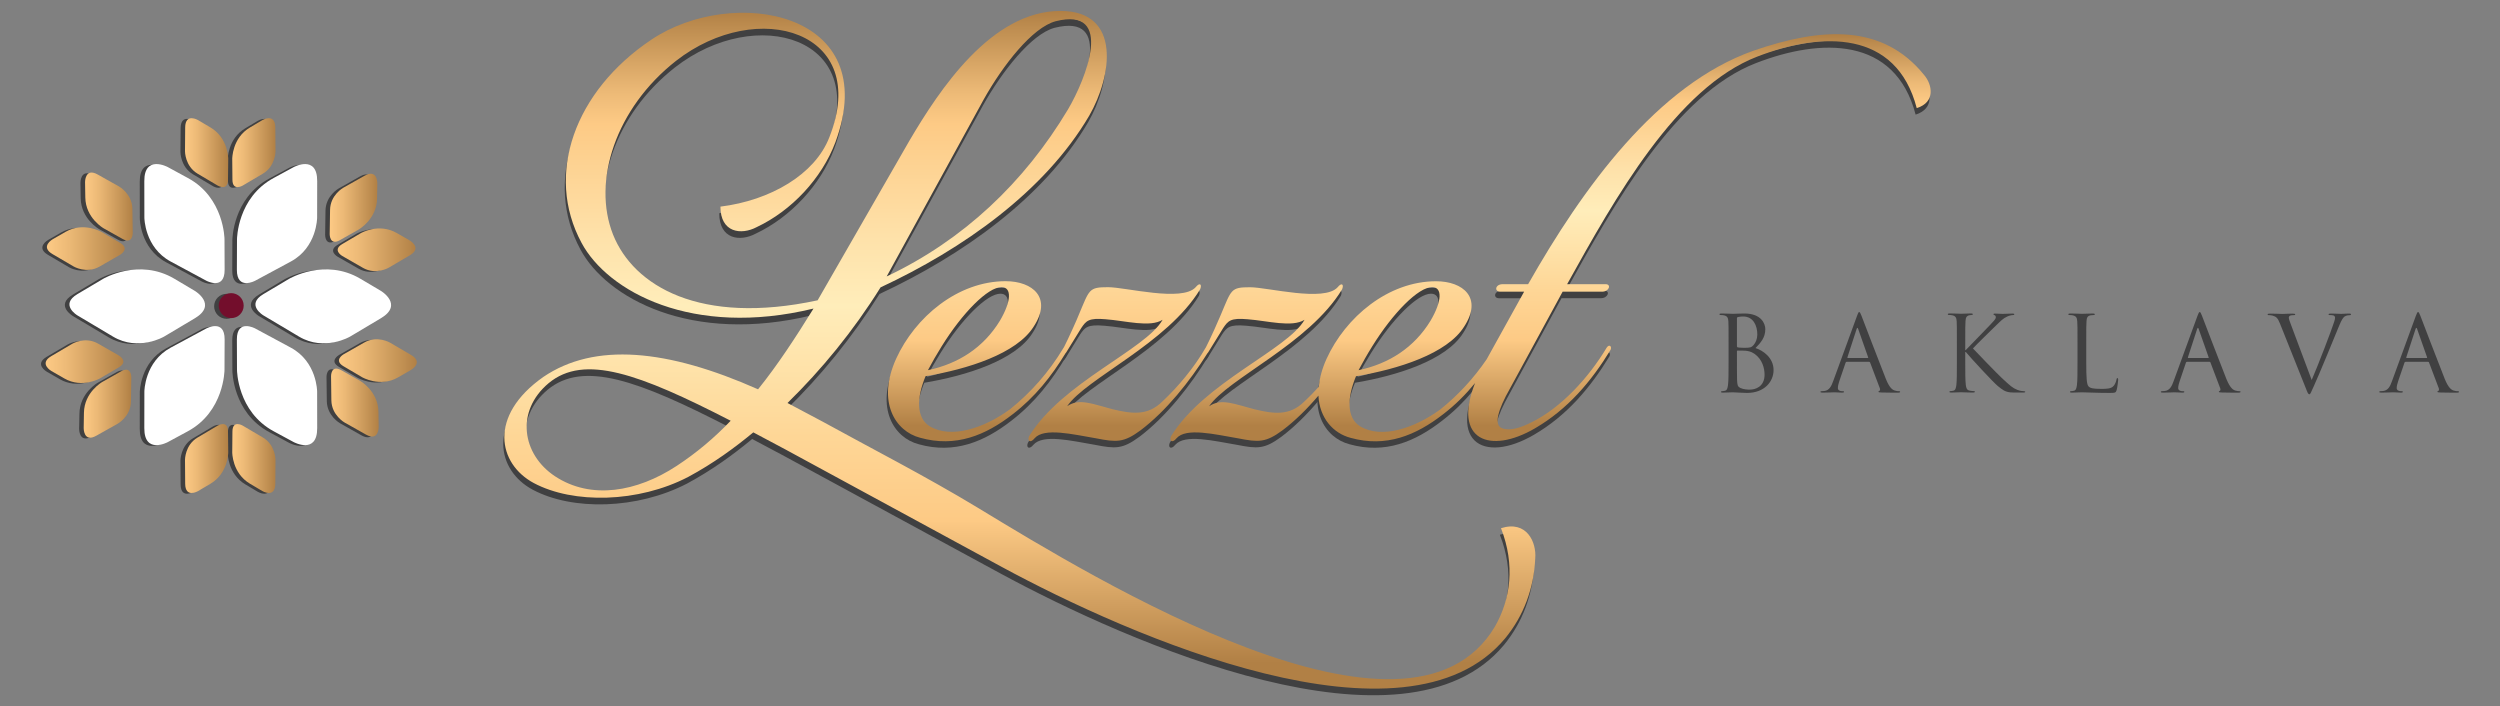
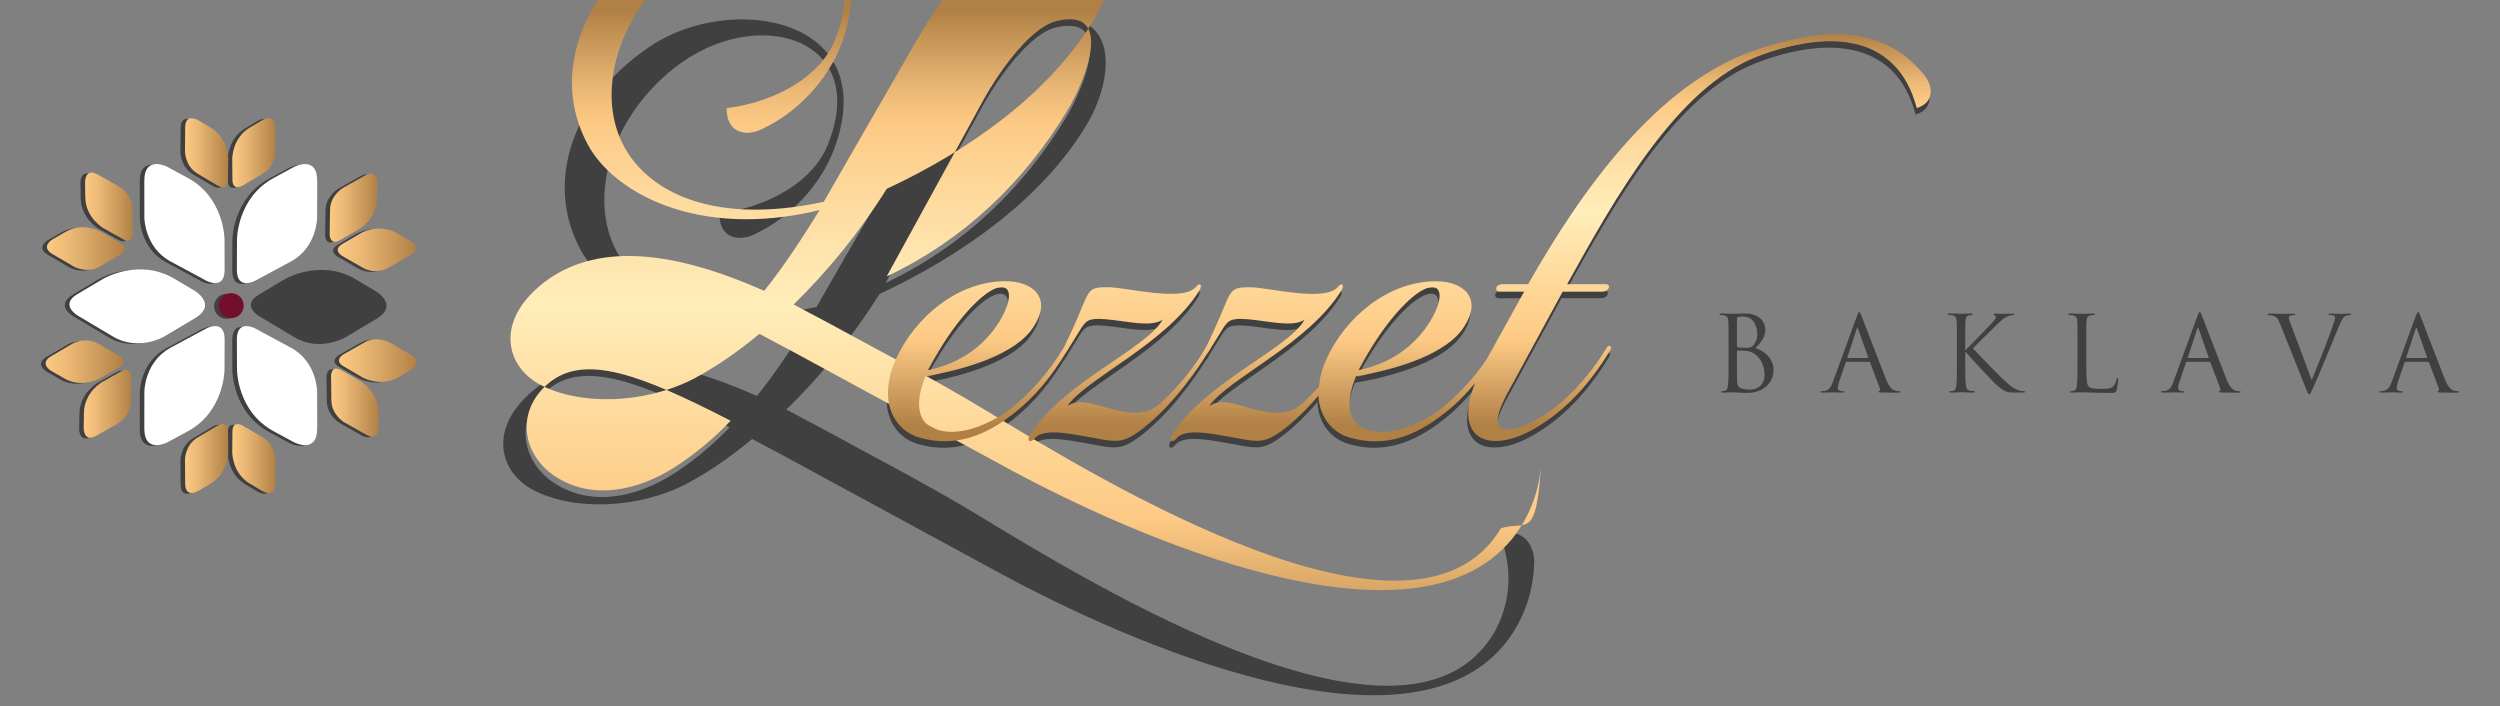
<svg xmlns="http://www.w3.org/2000/svg" version="1.1" id="Layer_1" x="0px" y="0px" viewBox="0 0 400 113" style="enable-background:new 0 0 400 113;" xml:space="preserve">
  <rect x="0" y="0" width="400" height="113" fill="#808080" stroke="none" />
  <style type="text/css">
	.st0{fill:#404041;}
	.st1{fill:url(#SVGID_1_);}
	.st2{fill:url(#SVGID_2_);}
	.st3{fill:#FFFFFF;}
	.st4{fill:url(#SVGID_3_);}
	.st5{fill:url(#SVGID_4_);}
	.st6{fill:url(#SVGID_5_);}
	.st7{fill:url(#SVGID_6_);}
	.st8{fill:url(#SVGID_7_);}
	.st9{fill:url(#SVGID_8_);}
	.st10{fill:url(#SVGID_9_);}
	.st11{fill:url(#SVGID_10_);}
	.st12{fill:url(#SVGID_11_);}
	.st13{fill:url(#SVGID_12_);}
	.st14{fill:url(#SVGID_13_);}
	.st15{fill:url(#SVGID_14_);}
	.st16{fill:#730E2C;}
</style>
  <g>
    <g>
      <path class="st0" d="M280.88,55.69c0.79-0.82,1.57-1.64,1.57-3.02c0-0.84-0.6-2.51-3.35-2.51c-0.77,0-1.43,0.05-1.83,0.05    c-0.08,0-1.14-0.05-1.89-0.05c-0.18,0-0.26,0.03-0.26,0.14c0,0.07,0.07,0.1,0.13,0.1c0.15,0,0.44,0.02,0.57,0.05    c0.55,0.12,0.68,0.39,0.72,0.96c0.03,0.53,0.03,1,0.03,3.61v2.95c0,1.61,0,2.93-0.09,3.63c-0.07,0.49-0.15,0.85-0.48,0.92    c-0.15,0.04-0.35,0.07-0.5,0.07c-0.1,0-0.14,0.05-0.14,0.1c0,0.1,0.08,0.13,0.27,0.13c0.25,0,0.63-0.03,0.97-0.03    c0.35-0.02,0.64-0.02,0.67-0.02c0.07,0,0.54,0.02,1.02,0.05c0.49,0.02,1.02,0.05,1.21,0.05c2.86,0,4.27-1.86,4.27-3.65    C283.78,57.27,282.12,56.08,280.88,55.69z M277.91,50.9c0-0.1,0.05-0.15,0.2-0.18c0.26-0.07,0.62-0.08,0.8-0.08    c1.64,0,2.26,1.49,2.26,2.88c0,0.69-0.25,1.29-0.6,1.69c-0.35,0.4-0.59,0.44-1.52,0.44c-0.62,0-0.92-0.05-1.02-0.07    c-0.08-0.04-0.12-0.07-0.12-0.19V50.9z M279.97,62.34c-0.3,0-1.02-0.03-1.47-0.25c-0.52-0.25-0.52-0.49-0.57-1.31    c-0.02-0.25-0.02-2.33-0.02-3.62v-0.95c0-0.09,0.04-0.12,0.1-0.12c0.25,0,1.09,0,1.3,0.03c0.41,0.05,0.82,0.1,1.39,0.48    c1.29,0.89,1.63,2.35,1.63,3.35C282.33,61.86,280.88,62.34,279.97,62.34z" />
      <path class="st0" d="M303.85,62.59c-0.17,0-0.42-0.01-0.67-0.1c-0.35-0.1-0.84-0.37-1.44-1.86c-1.02-2.55-3.65-9.46-3.9-10.1    c-0.2-0.52-0.27-0.6-0.37-0.6c-0.1,0-0.17,0.1-0.36,0.65l-3.8,10.4c-0.3,0.84-0.64,1.48-1.41,1.58c-0.13,0.02-0.37,0.03-0.48,0.03    c-0.09,0-0.15,0.04-0.15,0.1c0,0.1,0.1,0.13,0.32,0.13c0.79,0,1.71-0.05,1.9-0.05c0.18,0,0.9,0.05,1.3,0.05    c0.15,0,0.25-0.03,0.25-0.13c0-0.07-0.05-0.1-0.17-0.1h-0.17c-0.29,0-0.64-0.15-0.64-0.48c0-0.3,0.08-0.71,0.23-1.13l1.01-2.96    c0.03-0.08,0.08-0.13,0.16-0.13h3.6c0.08,0,0.12,0.04,0.15,0.1l1.56,4.12c0.1,0.27,0,0.42-0.1,0.45    c-0.07,0.02-0.12,0.05-0.12,0.12c0,0.1,0.18,0.1,0.5,0.12c1.16,0.03,2.38,0.03,2.63,0.03c0.18,0,0.34-0.03,0.34-0.13    C304.02,62.61,303.95,62.59,303.85,62.59z M298.84,57.28h-3.2c-0.05,0-0.08-0.03-0.05-0.12l1.47-4.52c0.08-0.25,0.17-0.25,0.25,0    l1.59,4.52C298.93,57.23,298.93,57.28,298.84,57.28z" />
      <path class="st0" d="M323.82,62.59c-0.12,0-0.6-0.03-1.04-0.21c-0.8-0.33-1.09-0.6-2.5-1.91c-0.69-0.63-4.17-4.24-4.61-4.72    c0.35-0.42,3.27-3.26,3.69-3.67c0.75-0.72,1.12-1.14,1.81-1.44c0.33-0.15,0.69-0.23,0.94-0.23c0.13,0,0.17-0.03,0.17-0.12    c0-0.09-0.07-0.12-0.25-0.12c-0.42,0-1.53,0.05-1.61,0.05c-0.4,0-0.92-0.05-1.26-0.05c-0.12,0-0.2,0.03-0.2,0.12    c0,0.07,0.07,0.1,0.15,0.13c0.14,0.05,0.22,0.15,0.22,0.35c0,0.28-0.44,0.72-0.9,1.2c-0.6,0.65-3.63,3.74-3.92,4.05h-0.07v-1.01    c0-2.61,0-3.08,0.04-3.61c0.03-0.59,0.17-0.87,0.62-0.96c0.2-0.03,0.3-0.05,0.41-0.05c0.07,0,0.14-0.03,0.14-0.1    c0-0.1-0.09-0.14-0.27-0.14c-0.5,0-1.48,0.05-1.63,0.05c-0.1,0-1.09-0.05-1.84-0.05c-0.18,0-0.26,0.03-0.26,0.14    c0,0.07,0.06,0.1,0.13,0.1c0.15,0,0.44,0.02,0.57,0.05c0.55,0.12,0.68,0.39,0.72,0.96c0.03,0.53,0.03,1,0.03,3.61v2.95    c0,1.61,0,2.93-0.08,3.63c-0.07,0.49-0.15,0.85-0.48,0.92c-0.15,0.04-0.35,0.07-0.5,0.07c-0.1,0-0.13,0.05-0.13,0.1    c0,0.1,0.08,0.13,0.27,0.13c0.5,0,1.48-0.05,1.61-0.05c0.13,0,1.11,0.05,1.92,0.05c0.18,0,0.27-0.05,0.27-0.13    c0-0.05-0.03-0.1-0.14-0.1c-0.15,0-0.42-0.03-0.65-0.07c-0.5-0.07-0.6-0.43-0.66-0.92c-0.09-0.7-0.09-2.02-0.09-3.63v-1.64h0.09    c0.81,0.98,4.36,4.82,5.11,5.44c0.72,0.57,1.14,0.94,2.03,1.02c0.37,0.03,0.69,0.03,1.15,0.03h0.86c0.28,0,0.36-0.05,0.36-0.13    C324.04,62.63,323.94,62.59,323.82,62.59z" />
      <path class="st0" d="M338.79,60.5c-0.1,0-0.14,0.09-0.15,0.22c-0.06,0.32-0.22,0.74-0.44,1c-0.4,0.49-1.14,0.5-2.02,0.5    c-1.31,0-1.74-0.12-2.01-0.39c-0.3-0.3-0.37-1.37-0.37-3.83v-2.98c0-2.61,0-3.08,0.04-3.61c0.03-0.59,0.17-0.87,0.65-0.96    c0.2-0.03,0.44-0.05,0.55-0.05c0.07,0,0.13-0.03,0.13-0.1c0-0.1-0.09-0.14-0.27-0.14c-0.5,0-1.72,0.05-1.81,0.05    c-0.08,0-1.14-0.05-1.89-0.05c-0.18,0-0.26,0.03-0.26,0.14c0,0.07,0.07,0.1,0.13,0.1c0.15,0,0.44,0.02,0.57,0.05    c0.55,0.12,0.68,0.39,0.72,0.96c0.04,0.53,0.04,1,0.04,3.61v2.95c0,1.61,0,2.93-0.09,3.63c-0.07,0.49-0.15,0.85-0.48,0.92    c-0.15,0.04-0.35,0.07-0.5,0.07c-0.1,0-0.13,0.05-0.13,0.1c0,0.1,0.08,0.13,0.27,0.13c0.25,0,0.62-0.02,0.96-0.03    c0.33,0,0.61-0.02,0.68-0.02c0.49,0,1.01,0.02,1.71,0.05c0.7,0.02,1.57,0.05,2.78,0.05c0.88,0,0.93-0.07,1.06-0.45    c0.13-0.49,0.25-1.49,0.25-1.67C338.89,60.56,338.88,60.5,338.79,60.5z" />
      <path class="st0" d="M358.33,62.59c-0.17,0-0.42-0.01-0.67-0.1c-0.35-0.1-0.83-0.37-1.44-1.86c-1.02-2.55-3.65-9.46-3.9-10.1    c-0.2-0.52-0.27-0.6-0.37-0.6c-0.1,0-0.17,0.1-0.37,0.65l-3.8,10.4c-0.3,0.84-0.63,1.48-1.41,1.58c-0.13,0.02-0.37,0.03-0.49,0.03    c-0.08,0-0.15,0.04-0.15,0.1c0,0.1,0.1,0.13,0.32,0.13c0.79,0,1.7-0.05,1.89-0.05c0.18,0,0.9,0.05,1.3,0.05    c0.15,0,0.25-0.03,0.25-0.13c0-0.07-0.05-0.1-0.17-0.1h-0.17c-0.28,0-0.64-0.15-0.64-0.48c0-0.3,0.09-0.71,0.24-1.13l1-2.96    c0.03-0.08,0.09-0.13,0.17-0.13h3.6c0.09,0,0.12,0.04,0.15,0.1l1.56,4.12c0.1,0.27,0,0.42-0.1,0.45    c-0.07,0.02-0.12,0.05-0.12,0.12c0,0.1,0.18,0.1,0.5,0.12c1.16,0.03,2.38,0.03,2.63,0.03c0.18,0,0.34-0.03,0.34-0.13    C358.5,62.61,358.43,62.59,358.33,62.59z M353.32,57.28h-3.2c-0.05,0-0.09-0.03-0.05-0.12l1.47-4.52c0.09-0.25,0.17-0.25,0.25,0    l1.59,4.52C353.4,57.23,353.4,57.28,353.32,57.28z" />
      <path class="st0" d="M375.89,50.17c-0.49,0-1.21,0.05-1.31,0.05c-0.2,0-0.97-0.05-1.64-0.05c-0.27,0-0.37,0.03-0.37,0.14    c0,0.08,0.08,0.1,0.18,0.1c0.18,0,0.43,0,0.64,0.07c0.17,0.08,0.22,0.25,0.22,0.39c0,0.15-0.07,0.38-0.15,0.64    c-0.37,1.2-2.61,7.05-3.59,9.29l-3.21-8.57c-0.25-0.65-0.45-1.17-0.45-1.39c0-0.12,0.03-0.25,0.22-0.34    c0.15-0.07,0.45-0.08,0.64-0.08c0.12,0,0.16-0.03,0.16-0.12c0-0.09-0.15-0.12-0.45-0.12c-0.63,0-1.39,0.05-1.56,0.05    c-0.2,0-1.15-0.05-1.96-0.05c-0.27,0-0.44,0.01-0.44,0.12c0,0.07,0.03,0.12,0.13,0.12c0.1,0,0.39,0,0.64,0.07    c0.59,0.17,0.84,0.35,1.21,1.29l4.1,10.26c0.31,0.8,0.4,1.04,0.6,1.04c0.17,0,0.23-0.26,0.7-1.27c0.39-0.82,1.14-2.63,2.16-5.07    c0.86-2.06,1.69-4.07,1.87-4.54c0.46-1.14,0.71-1.42,0.92-1.57c0.32-0.2,0.69-0.2,0.8-0.2c0.13,0,0.2-0.03,0.2-0.12    C376.18,50.2,376.08,50.17,375.89,50.17z" />
      <path class="st0" d="M393.27,62.59c-0.17,0-0.42-0.01-0.67-0.1c-0.35-0.1-0.83-0.37-1.44-1.86c-1.02-2.55-3.65-9.46-3.9-10.1    c-0.2-0.52-0.27-0.6-0.37-0.6c-0.1,0-0.17,0.1-0.37,0.65l-3.8,10.4c-0.3,0.84-0.63,1.48-1.41,1.58c-0.13,0.02-0.37,0.03-0.48,0.03    c-0.09,0-0.15,0.04-0.15,0.1c0,0.1,0.1,0.13,0.32,0.13c0.79,0,1.71-0.05,1.89-0.05c0.18,0,0.91,0.05,1.31,0.05    c0.15,0,0.25-0.03,0.25-0.13c0-0.07-0.05-0.1-0.17-0.1h-0.17c-0.28,0-0.64-0.15-0.64-0.48c0-0.3,0.09-0.71,0.24-1.13l1.01-2.96    c0.03-0.08,0.08-0.13,0.17-0.13h3.6c0.09,0,0.12,0.04,0.15,0.1l1.56,4.12c0.1,0.27,0,0.42-0.1,0.45    c-0.07,0.02-0.12,0.05-0.12,0.12c0,0.1,0.19,0.1,0.5,0.12c1.15,0.03,2.38,0.03,2.63,0.03c0.18,0,0.33-0.03,0.33-0.13    C393.44,62.61,393.37,62.59,393.27,62.59z M388.26,57.28h-3.2c-0.05,0-0.08-0.03-0.05-0.12l1.48-4.52c0.08-0.25,0.17-0.25,0.25,0    l1.59,4.52C388.35,57.23,388.35,57.28,388.26,57.28z" />
    </g>
    <g>
      <g>
        <path class="st0" d="M125.82,65.53l5.58,2.96c7.55,4.16,16.53,8.75,24.85,13.79c18.94,11.49,68.96,42.14,82.75,19.04     c2.52-4.38,3.28-9.85,0.98-15.76c4.16-1.32,5.69,2.3,5.48,4.82c-0.22,4.82-1.86,9.19-4.82,12.81     c-15.87,19.05-59.88-0.22-80.67-11.49L125.5,72.98l-5.15-2.74c-3.06,2.52-6.35,4.93-10.4,7.12c-7.99,4.16-18.39,4.38-24.74,0.98     c-5.69-3.06-7.33-10.73,1.53-16.96c8.21-5.58,19.81-4.49,34.37,1.97c3.18-3.94,6.02-8.32,8.87-12.92     c-19.37,4.71-32.95-2.74-37.11-10.51c-5.91-10.95-1.1-24.3,11.16-32.51c13.03-8.76,37.22-4.6,29.44,16.42     c-2.19,5.8-7.01,10.95-12.59,13.57c-2.52,1.32-5.8,0.88-5.8-3.28c7.99-0.99,15.11-5.15,17.41-11.06     C139.28,5.99,121,0.62,107.98,10.8c-9.63,7.55-13.47,19.26-10.07,27.81c3.29,8.21,13.9,14.56,32.73,10.5l14.67-25.5     c4.82-8.21,13.13-20.8,24.19-20.8c9.85,0,8.21,10.51,4.6,16.75c-7.11,12.15-20.25,21.35-33.38,27.48     C136.33,54.04,131.3,60.17,125.82,65.53z M116.74,68.38c-14.67-7.55-23.42-10.73-29.12-6.02c-5.36,4.49-4.27,11.38,0.99,14.89     c5.8,3.83,13.14,2.52,19.48-1.64C111.26,73.52,114.11,71.12,116.74,68.38z M141.69,45.28c12.26-5.8,22-15,29.01-26.71     c2.84-4.82,7.55-16.53-1.97-14.12c-3.72,0.99-8.43,7.01-11.49,12.48L141.69,45.28z" />
        <g>
          <path class="st0" d="M160.7,46.04c4.32,0,7.52,2.64,4.48,7.28c-2.72,4.32-10.57,6.8-17.29,7.92c-1.44,3.44-1.52,6.64,0.64,8      c3.44,2.08,8.72,0.32,12.88-2.72c3.28-2.64,6.16-5.85,8.56-9.85c0.4-0.64,0.96-0.24,0.64,0.32c-2.32,3.92-5.04,7.44-8.8,10.33      c-4.32,3.36-9.12,5.36-14.81,3.76c-4-1.04-6.96-5.76-3.84-12.64C146.21,51.8,153.02,46.04,160.7,46.04z M150.46,56.52      c-0.8,1.28-1.52,2.56-2.16,3.76c4.88-1.04,8.88-3.6,11.52-7.92c1.84-3.12,1.92-5.37,0.24-5.37      C157.9,47,153.82,51.08,150.46,56.52z" />
          <path class="st0" d="M185.83,52.2c-2,1.28-5.92,0.16-9.12-0.08c-2.72-0.24-3.12,0.24-3.92,1.44l-2.32,3.76      c-0.4,0.72-1.04,0.32-0.64-0.32c0.48-0.8,2.32-4.88,2.56-5.52c1.76-4.16,1.6-4.48,4.72-4.48c2.8,0,11.84,2.4,14,0      c0.64-0.8,1.04-0.48,0.72,0.32c-5.28,8.72-18.25,14.24-21.29,18.73c1.92-1.36,4.16-0.32,7.28,0.48c3.04,0.72,5.6,1.12,8-1.28      c2.4-2.24,5.04-5.36,6.88-8.56c0.4-0.64,0.96-0.24,0.64,0.32c-2.88,4.72-6.8,9.68-11.04,12.88c-2.72,2-3.84,1.92-7.12,1.28      c-3.76-0.64-8.32-1.76-9.84,0c-0.64,0.8-1.2,0.48-0.88-0.32C169.74,62.21,183.11,57,185.83,52.2z" />
          <path class="st0" d="M208.55,52.2c-2,1.28-5.93,0.16-9.13-0.08c-2.72-0.24-3.12,0.24-3.92,1.44l-2.32,3.76      c-0.4,0.72-1.04,0.32-0.64-0.32c0.48-0.8,2.32-4.88,2.56-5.52c1.76-4.16,1.6-4.48,4.72-4.48c2.8,0,11.84,2.4,14,0      c0.64-0.8,1.04-0.48,0.72,0.32c-5.29,8.72-18.25,14.24-21.29,18.73c1.92-1.36,4.16-0.32,7.28,0.48      c3.04,0.72,5.61,1.12,8.01-1.28c2.4-2.24,5.04-5.36,6.88-8.56c0.4-0.64,0.96-0.24,0.64,0.32c-2.88,4.72-6.8,9.68-11.05,12.88      c-2.72,2-3.84,1.92-7.12,1.28c-3.76-0.64-8.32-1.76-9.85,0c-0.64,0.8-1.2,0.48-0.88-0.32C192.47,62.21,205.83,57,208.55,52.2z" />
          <path class="st0" d="M229.6,46.04c4.32,0,7.52,2.64,4.48,7.28c-2.72,4.32-10.57,6.8-17.28,7.92c-1.44,3.44-1.52,6.64,0.64,8      c3.44,2.08,8.72,0.32,12.89-2.72c3.28-2.64,6.16-5.85,8.56-9.85c0.4-0.64,0.96-0.24,0.64,0.32c-2.32,3.92-5.04,7.44-8.8,10.33      c-4.32,3.36-9.12,5.36-14.81,3.76c-4-1.04-6.96-5.76-3.84-12.64C215.11,51.8,221.92,46.04,229.6,46.04z M219.35,56.52      c-0.8,1.28-1.52,2.56-2.16,3.76c4.88-1.04,8.88-3.6,11.52-7.92c1.84-3.12,1.92-5.37,0.24-5.37      C226.79,47,222.71,51.08,219.35,56.52z" />
          <path class="st0" d="M244.32,46.52c8.72-15.37,20.65-31.93,36.09-37.38c10.89-3.76,20.65-4.32,27.29,3.92      c1.28,1.52,1.84,4.32-1.2,5.28c-3.28-12.57-15.21-12.25-25.53-8.25c-12.88,4.96-22.73,22.57-30.41,36.42h6.16      c0.96,0,0.56,1.2-0.56,1.2h-6.32l-8.4,15.45c-2,3.52-2.64,5.92-1.28,6.4c1.28,0.48,2.96-0.08,4.72-0.96      c4.72-2.32,9.12-7.12,12-11.92c0.4-0.64,0.88-0.24,0.64,0.32c-3.12,5.12-6.88,9.53-12.08,12.56      c-8.08,4.72-14.65,1.28-7.92-10.72l6.16-11.12h-3.84c-0.96,0-0.8-1.2,0.4-1.2H244.32z" />
        </g>
      </g>
      <g>
        <linearGradient id="SVGID_1_" gradientUnits="userSpaceOnUse" x1="830.483" y1="-395.422" x2="938.908" y2="-395.422" gradientTransform="matrix(0 -1 1 0 558.592 940.67)">
          <stop offset="0.038" style="stop-color:#B18045" />
          <stop offset="0.248" style="stop-color:#FDCA85" />
          <stop offset="0.371" style="stop-color:#FED696" />
          <stop offset="0.565" style="stop-color:#FFEDBA" />
          <stop offset="0.669" style="stop-color:#FEE1A9" />
          <stop offset="0.834" style="stop-color:#FDCA85" />
          <stop offset="0.881" style="stop-color:#ECB976" />
          <stop offset="0.975" style="stop-color:#BE8D50" />
          <stop offset="1" style="stop-color:#B18045" />
        </linearGradient>
-         <path class="st1" d="M240.16,84.51c2.3,5.91,1.53,11.38-0.98,15.76c-13.79,23.1-63.82-7.55-82.75-19.04     c-8.32-5.04-17.3-9.63-24.85-13.79l-5.58-2.96c5.48-5.37,10.51-11.49,14.89-18.5c13.14-6.13,26.27-15.33,33.39-27.48     c3.61-6.24,5.25-16.75-4.6-16.75c-11.06,0-19.37,12.59-24.19,20.79l-14.67,25.51c-18.83,4.05-29.45-2.3-32.73-10.51     c-3.39-8.54,0.44-20.25,10.07-27.8c13.02-10.18,31.3-4.82,24.52,12.26c-2.3,5.91-9.42,10.07-17.41,11.06     c0,4.16,3.29,4.6,5.8,3.28c5.58-2.63,10.4-7.77,12.59-13.57c7.77-21.01-16.42-25.18-29.45-16.42     c-12.26,8.21-17.07,21.56-11.16,32.51c4.16,7.77,17.73,15.22,37.11,10.51c-2.85,4.6-5.69,8.97-8.87,12.92     c-14.56-6.46-26.16-7.55-34.37-1.97c-8.87,6.24-7.22,13.9-1.53,16.96c6.35,3.39,16.75,3.18,24.74-0.98     c4.05-2.19,7.34-4.6,10.4-7.12l5.15,2.74l34.48,18.72c20.79,11.27,64.8,30.54,80.67,11.49c2.96-3.61,4.6-7.99,4.81-12.81     C245.85,86.81,244.32,83.2,240.16,84.51z M157.41,15.88c3.07-5.47,7.77-11.49,11.49-12.48c9.52-2.41,4.82,9.3,1.97,14.12     c-7.01,11.71-16.75,20.91-29,26.71L157.41,15.88z M108.26,74.55c-6.35,4.16-13.68,5.47-19.48,1.64     c-5.26-3.5-6.35-10.4-0.99-14.89c5.69-4.7,14.45-1.53,29.12,6.02C114.28,70.07,111.43,72.47,108.26,74.55z" />
+         <path class="st1" d="M240.16,84.51c-13.79,23.1-63.82-7.55-82.75-19.04     c-8.32-5.04-17.3-9.63-24.85-13.79l-5.58-2.96c5.48-5.37,10.51-11.49,14.89-18.5c13.14-6.13,26.27-15.33,33.39-27.48     c3.61-6.24,5.25-16.75-4.6-16.75c-11.06,0-19.37,12.59-24.19,20.79l-14.67,25.51c-18.83,4.05-29.45-2.3-32.73-10.51     c-3.39-8.54,0.44-20.25,10.07-27.8c13.02-10.18,31.3-4.82,24.52,12.26c-2.3,5.91-9.42,10.07-17.41,11.06     c0,4.16,3.29,4.6,5.8,3.28c5.58-2.63,10.4-7.77,12.59-13.57c7.77-21.01-16.42-25.18-29.45-16.42     c-12.26,8.21-17.07,21.56-11.16,32.51c4.16,7.77,17.73,15.22,37.11,10.51c-2.85,4.6-5.69,8.97-8.87,12.92     c-14.56-6.46-26.16-7.55-34.37-1.97c-8.87,6.24-7.22,13.9-1.53,16.96c6.35,3.39,16.75,3.18,24.74-0.98     c4.05-2.19,7.34-4.6,10.4-7.12l5.15,2.74l34.48,18.72c20.79,11.27,64.8,30.54,80.67,11.49c2.96-3.61,4.6-7.99,4.81-12.81     C245.85,86.81,244.32,83.2,240.16,84.51z M157.41,15.88c3.07-5.47,7.77-11.49,11.49-12.48c9.52-2.41,4.82,9.3,1.97,14.12     c-7.01,11.71-16.75,20.91-29,26.71L157.41,15.88z M108.26,74.55c-6.35,4.16-13.68,5.47-19.48,1.64     c-5.26-3.5-6.35-10.4-0.99-14.89c5.69-4.7,14.45-1.53,29.12,6.02C114.28,70.07,111.43,72.47,108.26,74.55z" />
        <linearGradient id="SVGID_2_" gradientUnits="userSpaceOnUse" x1="870.07" y1="-333.12" x2="935.207" y2="-333.12" gradientTransform="matrix(0 -1 1 0 558.592 940.67)">
          <stop offset="0.038" style="stop-color:#B18045" />
          <stop offset="0.248" style="stop-color:#FDCA85" />
          <stop offset="0.371" style="stop-color:#FED696" />
          <stop offset="0.565" style="stop-color:#FFEDBA" />
          <stop offset="0.669" style="stop-color:#FEE1A9" />
          <stop offset="0.834" style="stop-color:#FDCA85" />
          <stop offset="0.881" style="stop-color:#ECB976" />
          <stop offset="0.975" style="stop-color:#BE8D50" />
          <stop offset="1" style="stop-color:#B18045" />
        </linearGradient>
        <path class="st2" d="M307.88,12.02c-6.64-8.24-16.41-7.68-27.29-3.92c-15.45,5.44-27.37,22.01-36.09,37.37h-4.08     c-1.2,0-1.36,1.2-0.4,1.2h3.84l-5.99,10.81c-2.15,3.15-4.62,5.78-7.38,8c-4.16,3.04-9.44,4.8-12.89,2.72     c-2.16-1.36-2.08-4.56-0.64-8c6.72-1.12,14.57-3.6,17.29-7.92c3.04-4.64-0.16-7.28-4.48-7.28c-7.68,0-14.49,5.76-17.52,12.41     c-0.74,1.62-1.12,3.12-1.25,4.48c-0.76,0.84-1.52,1.63-2.27,2.32c-2.4,2.4-4.96,2-8,1.28c-3.12-0.8-5.36-1.84-7.28-0.48     c3.04-4.48,16.01-10,21.29-18.73c0.32-0.8-0.08-1.12-0.72-0.32c-2.16,2.4-11.2,0-14,0c-3.12,0-2.96,0.32-4.72,4.48     c-0.22,0.57-1.71,3.9-2.37,5.16c-0.01,0.02-0.02,0.02-0.03,0.04c-1.84,3.2-4.48,6.32-6.88,8.56c-2.4,2.4-4.96,2-8,1.28     c-3.12-0.8-5.36-1.84-7.28-0.48c3.04-4.48,16-10,21.29-18.73c0.32-0.8-0.08-1.12-0.72-0.32c-2.16,2.4-11.2,0-14.01,0     c-3.12,0-2.96,0.32-4.72,4.48c-0.21,0.57-1.7,3.88-2.36,5.15c-0.01,0.02-0.03,0.03-0.04,0.05c-2.4,4-5.28,7.2-8.56,9.84     c-4.16,3.04-9.45,4.8-12.89,2.72c-2.16-1.36-2.08-4.56-0.64-8c6.72-1.12,14.57-3.6,17.29-7.92c3.04-4.64-0.16-7.28-4.48-7.28     c-7.68,0-14.49,5.76-17.52,12.41c-3.12,6.88-0.16,11.6,3.84,12.64c5.69,1.6,10.49-0.4,14.81-3.76c3.58-2.75,6.21-6.08,8.46-9.77     c0.06-0.06,0.12-0.13,0.17-0.23l2.32-3.76c0.8-1.2,1.2-1.68,3.92-1.44c3.2,0.24,7.12,1.36,9.12,0.08     c-2.72,4.8-16.09,10.01-21.37,18.65c-0.32,0.8,0.24,1.12,0.88,0.32c1.52-1.76,6.08-0.64,9.84,0c3.28,0.64,4.4,0.72,7.12-1.28     c4.08-3.08,7.85-7.78,10.7-12.33c0.06-0.06,0.12-0.13,0.18-0.24l2.32-3.76c0.8-1.2,1.2-1.68,3.92-1.44     c3.2,0.24,7.12,1.36,9.12,0.08c-2.72,4.8-16.08,10.01-21.37,18.65c-0.32,0.8,0.24,1.12,0.88,0.32c1.52-1.76,6.08-0.64,9.84,0     c3.28,0.64,4.4,0.72,7.12-1.28c2.02-1.52,3.96-3.44,5.75-5.55c0.17,3.63,2.41,6.04,5.13,6.75c5.68,1.6,10.48-0.4,14.81-3.76     c1.96-1.5,3.63-3.18,5.12-5c-3.64,9.14,2.37,11.46,9.61,7.23c5.2-3.04,8.96-7.44,12.08-12.56c0.24-0.56-0.24-0.96-0.64-0.32     c-2.88,4.8-7.28,9.6-12,11.92c-1.76,0.88-3.44,1.44-4.72,0.96c-1.36-0.48-0.72-2.88,1.28-6.4l8.4-15.45h6.32     c1.12,0,1.52-1.2,0.56-1.2h-6.16c7.68-13.84,17.53-31.45,30.41-36.41c10.33-4,22.25-4.32,25.53,8.24     C309.72,16.34,309.16,13.54,307.88,12.02z M219.52,55.47c3.36-5.44,7.44-9.53,9.61-9.53c1.68,0,1.6,2.24-0.24,5.37     c-2.64,4.32-6.64,6.88-11.52,7.92C218.01,58.03,218.72,56.75,219.52,55.47z M150.63,55.47c3.36-5.44,7.44-9.53,9.6-9.53     c1.68,0,1.6,2.24-0.24,5.37c-2.64,4.32-6.64,6.88-11.52,7.92C149.1,58.03,149.83,56.75,150.63,55.47z" />
      </g>
    </g>
    <g>
      <g>
        <path class="st0" d="M26.11,26.85c0,0-3.77-2.03-3.75,2.24l0.01,5.86c0,0,0.02,4.75,4.2,7.01l5.72,3.08c0,0,2.94,1.58,2.92-1.75     l-0.02-4.9c0,0-0.02-6.65-5.87-9.81L26.11,26.85z" />
        <path class="st0" d="M46.27,26.85c0,0,3.77-2.03,3.75,2.24L50,34.95c0,0-0.01,4.75-4.2,7.01l-5.72,3.08c0,0-2.93,1.58-2.92-1.75     l0.02-4.9c0,0,0.02-6.65,5.88-9.81L46.27,26.85z" />
        <path class="st0" d="M60.21,46.65c0,0,3.68,2.19,0,4.38l-4.92,2.93c0,0-4.09,2.43-8.17,0l-5.71-3.4c0,0-2.86-1.7,0-3.41     l4.09-2.45c0,0,5.72-3.41,11.44,0L60.21,46.65z" />
        <path class="st0" d="M30.44,46.65c0,0,3.68,2.19,0.01,4.38l-4.92,2.93c0,0-4.08,2.43-8.17,0l-5.71-3.4c0,0-2.86-1.7-0.01-3.41     l4.11-2.45c0,0,5.71-3.41,11.43,0L30.44,46.65z" />
        <path class="st0" d="M26.11,70.86c0,0-3.77,2.03-3.75-2.26l0.01-5.85c0,0,0.02-4.75,4.2-7.01l5.72-3.08c0,0,2.94-1.58,2.92,1.75     l-0.02,4.89c0,0-0.02,6.66-5.87,9.82L26.11,70.86z" />
        <path class="st0" d="M46.27,70.86c0,0,3.77,2.03,3.75-2.26L50,62.76c0,0-0.01-4.75-4.2-7.01l-5.72-3.08c0,0-2.93-1.58-2.92,1.75     l0.02,4.89c0,0,0.02,6.66,5.88,9.82L46.27,70.86z" />
        <path class="st0" d="M41.25,19.33c0,0,2.04-1.21,2.07,1.17l0.03,3.81c0,0,0.02,2.38-2.02,3.59l-3.21,1.9c0,0-1.64,0.97-1.65-0.93     l-0.03-3.34c0,0-0.04-3.33,2.83-5.02L41.25,19.33z" />
        <path class="st0" d="M30.97,19.33c0,0-2.05-1.21-2.07,1.17l-0.03,3.81c0,0-0.02,2.38,2.02,3.59l3.21,1.9c0,0,1.63,0.97,1.65-0.93     l0.04-3.34c0,0,0.02-3.33-2.83-5.02L30.97,19.33z" />
        <path class="st0" d="M41.25,78.69c0,0,2.04,1.21,2.07-1.17l0.03-3.81c0,0,0.02-2.38-2.02-3.59l-3.21-1.9c0,0-1.64-0.97-1.65,0.93     l-0.03,3.34c0,0-0.04,3.32,2.83,5.02L41.25,78.69z" />
        <path class="st0" d="M30.97,78.69c0,0-2.05,1.21-2.07-1.17l-0.03-3.81c0,0-0.02-2.38,2.02-3.59l3.21-1.9c0,0,1.63-0.97,1.65,0.93     l0.04,3.34c0,0,0.02,3.32-2.83,5.02L30.97,78.69z" />
        <path class="st0" d="M12.87,29.26c0,0-0.03-2.38,2.04-1.21l3.42,1.92c0,0,2.07,1.17,2.11,3.55l0.06,3.86c0,0,0.02,1.9-1.63,0.97     l-3.01-1.69c0,0-2.9-1.63-2.95-4.96L12.87,29.26z" />
        <path class="st0" d="M7.7,38.39c0,0-2.07,1.18-0.02,2.39l3.38,1.99c0,0,2.04,1.2,4.11,0.02l3.32-1.9c0,0,1.65-0.95,0.02-1.91     l-2.97-1.74c0,0-2.87-1.69-5.76-0.04L7.7,38.39z" />
        <path class="st0" d="M65.04,59.29c0,0,2.05-1.18,0.01-2.39l-3.37-1.98c0,0-2.05-1.2-4.11-0.02l-3.32,1.89     c0,0-1.65,0.95-0.02,1.91l2.97,1.74c0,0,2.87,1.69,5.75,0.04L65.04,59.29z" />
        <path class="st0" d="M59.85,68.43c0,0,0.04,2.38-2.03,1.22l-3.42-1.93c0,0-2.07-1.16-2.11-3.54l-0.05-3.87     c0,0-0.03-1.91,1.63-0.97l3,1.69c0,0,2.91,1.63,2.95,4.96L59.85,68.43z" />
        <path class="st0" d="M59.64,29.44c0,0,0.03-2.38-2.04-1.21l-3.42,1.93c0,0-2.07,1.16-2.1,3.54l-0.06,3.87c0,0-0.03,1.9,1.63,0.97     l3-1.7c0,0,2.89-1.63,2.95-4.96L59.64,29.44z" />
        <path class="st0" d="M64.82,38.59c0,0,2.07,1.18,0.02,2.38l-3.38,1.98c0,0-2.05,1.21-4.11,0.03l-3.32-1.9     c0,0-1.66-0.94-0.01-1.91l2.95-1.74c0,0,2.87-1.69,5.76-0.04L64.82,38.59z" />
        <path class="st0" d="M7.48,59.47c0,0-2.06-1.18-0.01-2.38l3.37-1.98c0,0,2.05-1.21,4.11-0.03l3.32,1.9c0,0,1.65,0.94,0.01,1.91     l-2.97,1.75c0,0-2.86,1.69-5.75,0.03L7.48,59.47z" />
        <path class="st0" d="M12.66,68.62c0,0-0.03,2.38,2.04,1.21l3.42-1.92c0,0,2.08-1.16,2.11-3.54l0.06-3.86c0,0,0.03-1.91-1.63-0.97     l-3.01,1.69c0,0-2.9,1.63-2.94,4.96L12.66,68.62z" />
        <path class="st0" d="M36.26,51.01c1.11,0,2-0.9,2-2c0-1.11-0.89-2-2-2c-1.11,0-2,0.89-2,2C34.26,50.11,35.15,51.01,36.26,51.01" />
      </g>
      <g>
        <path class="st3" d="M26.84,26.73c0,0-3.77-2.03-3.75,2.25l0.01,5.85c0,0,0.02,4.75,4.2,7.01l5.72,3.08c0,0,2.93,1.58,2.92-1.75     l-0.02-4.89c0,0-0.02-6.66-5.88-9.81L26.84,26.73z" />
        <path class="st3" d="M47,26.73c0,0,3.77-2.03,3.75,2.25l-0.01,5.85c0,0-0.01,4.75-4.2,7.01l-5.72,3.08c0,0-2.93,1.58-2.92-1.75     l0.02-4.89c0,0,0.02-6.66,5.88-9.81L47,26.73z" />
-         <path class="st3" d="M60.94,46.54c0,0,3.68,2.19,0,4.38l-4.92,2.93c0,0-4.09,2.43-8.17,0.01l-5.71-3.4c0,0-2.86-1.7,0-3.4     l4.1-2.44c0,0,5.72-3.41,11.44-0.01L60.94,46.54z" />
        <path class="st3" d="M31.17,46.54c0,0,3.68,2.19,0.01,4.38l-4.92,2.93c0,0-4.09,2.43-8.17,0.01l-5.71-3.4c0,0-2.86-1.7,0-3.4     l4.11-2.44c0,0,5.71-3.41,11.43-0.01L31.17,46.54z" />
        <path class="st3" d="M26.84,70.74c0,0-3.77,2.03-3.75-2.25l0.01-5.85c0,0,0.02-4.75,4.2-7.01l5.72-3.08c0,0,2.93-1.58,2.92,1.75     l-0.02,4.89c0,0-0.02,6.66-5.88,9.82L26.84,70.74z" />
        <path class="st3" d="M47,70.74c0,0,3.77,2.03,3.75-2.25l-0.01-5.85c0,0-0.01-4.75-4.2-7.01l-5.72-3.08c0,0-2.93-1.58-2.92,1.75     l0.02,4.89c0,0,0.02,6.66,5.88,9.82L47,70.74z" />
        <linearGradient id="SVGID_3_" gradientUnits="userSpaceOnUse" x1="-2127.286" y1="-2562.846" x2="-2120.369" y2="-2562.846" gradientTransform="matrix(1 0 0 1 2164.452 2587.265)">
          <stop offset="0" style="stop-color:#FDCA85" />
          <stop offset="0.284" style="stop-color:#ECB976" />
          <stop offset="0.849" style="stop-color:#BE8D50" />
          <stop offset="1" style="stop-color:#B18045" />
        </linearGradient>
        <path class="st4" d="M41.98,19.22c0,0,2.04-1.21,2.07,1.17l0.03,3.81c0,0,0.02,2.38-2.02,3.59l-3.22,1.9c0,0-1.64,0.96-1.65-0.93     l-0.03-3.34c0,0-0.03-3.33,2.83-5.02L41.98,19.22z" />
        <linearGradient id="SVGID_4_" gradientUnits="userSpaceOnUse" x1="-2134.852" y1="-2562.846" x2="-2127.932" y2="-2562.846" gradientTransform="matrix(1 0 0 1 2164.452 2587.265)">
          <stop offset="0" style="stop-color:#FDCA85" />
          <stop offset="0.284" style="stop-color:#ECB976" />
          <stop offset="0.849" style="stop-color:#BE8D50" />
          <stop offset="1" style="stop-color:#B18045" />
        </linearGradient>
        <path class="st5" d="M31.7,19.22c0,0-2.05-1.21-2.07,1.17l-0.03,3.81c0,0-0.02,2.38,2.02,3.59l3.21,1.9c0,0,1.63,0.96,1.65-0.93     l0.04-3.34c0,0,0.02-3.33-2.83-5.02L31.7,19.22z" />
        <linearGradient id="SVGID_5_" gradientUnits="userSpaceOnUse" x1="-2127.286" y1="-2513.897" x2="-2120.369" y2="-2513.897" gradientTransform="matrix(1 0 0 1 2164.452 2587.265)">
          <stop offset="0" style="stop-color:#FDCA85" />
          <stop offset="0.284" style="stop-color:#ECB976" />
          <stop offset="0.849" style="stop-color:#BE8D50" />
          <stop offset="1" style="stop-color:#B18045" />
        </linearGradient>
        <path class="st6" d="M41.98,78.57c0,0,2.04,1.21,2.07-1.17l0.03-3.82c0,0,0.02-2.38-2.02-3.58l-3.22-1.9c0,0-1.64-0.97-1.65,0.93     l-0.03,3.34c0,0-0.03,3.32,2.83,5.02L41.98,78.57z" />
        <linearGradient id="SVGID_6_" gradientUnits="userSpaceOnUse" x1="-2134.852" y1="-2513.897" x2="-2127.932" y2="-2513.897" gradientTransform="matrix(1 0 0 1 2164.452 2587.265)">
          <stop offset="0" style="stop-color:#FDCA85" />
          <stop offset="0.284" style="stop-color:#ECB976" />
          <stop offset="0.849" style="stop-color:#BE8D50" />
          <stop offset="1" style="stop-color:#B18045" />
        </linearGradient>
        <path class="st7" d="M31.7,78.57c0,0-2.05,1.21-2.07-1.17l-0.03-3.82c0,0-0.02-2.38,2.02-3.58l3.21-1.9c0,0,1.63-0.97,1.65,0.93     l0.04,3.34c0,0,0.02,3.32-2.83,5.02L31.7,78.57z" />
        <linearGradient id="SVGID_7_" gradientUnits="userSpaceOnUse" x1="-2150.846" y1="-2554.216" x2="-2143.22" y2="-2554.216" gradientTransform="matrix(1 0 0 1 2164.452 2587.265)">
          <stop offset="0" style="stop-color:#FDCA85" />
          <stop offset="0.284" style="stop-color:#ECB976" />
          <stop offset="0.849" style="stop-color:#BE8D50" />
          <stop offset="1" style="stop-color:#B18045" />
        </linearGradient>
        <path class="st8" d="M13.61,29.14c0,0-0.03-2.38,2.04-1.21l3.42,1.92c0,0,2.07,1.17,2.11,3.55l0.06,3.86c0,0,0.02,1.9-1.63,0.97     l-3.01-1.69c0,0-2.91-1.63-2.95-4.96L13.61,29.14z" />
        <linearGradient id="SVGID_8_" gradientUnits="userSpaceOnUse" x1="-2156.945" y1="-2547.484" x2="-2144.494" y2="-2547.484" gradientTransform="matrix(1 0 0 1 2164.452 2587.265)">
          <stop offset="0" style="stop-color:#FDCA85" />
          <stop offset="0.284" style="stop-color:#ECB976" />
          <stop offset="0.849" style="stop-color:#BE8D50" />
          <stop offset="1" style="stop-color:#B18045" />
        </linearGradient>
        <path class="st9" d="M8.43,38.28c0,0-2.07,1.18-0.02,2.38l3.38,1.98c0,0,2.04,1.2,4.11,0.03l3.31-1.9c0,0,1.65-0.95,0.02-1.91     l-2.97-1.74c0,0-2.87-1.69-5.76-0.03L8.43,38.28z" />
        <linearGradient id="SVGID_9_" gradientUnits="userSpaceOnUse" x1="-2110.214" y1="-2529.586" x2="-2097.763" y2="-2529.586" gradientTransform="matrix(1 0 0 1 2164.452 2587.265)">
          <stop offset="0" style="stop-color:#FDCA85" />
          <stop offset="0.284" style="stop-color:#ECB976" />
          <stop offset="0.849" style="stop-color:#BE8D50" />
          <stop offset="1" style="stop-color:#B18045" />
        </linearGradient>
        <path class="st10" d="M65.77,59.18c0,0,2.06-1.18,0.01-2.38l-3.38-1.98c0,0-2.05-1.2-4.11-0.02l-3.32,1.89     c0,0-1.65,0.95-0.01,1.91l2.97,1.75c0,0,2.87,1.68,5.75,0.04L65.77,59.18z" />
        <linearGradient id="SVGID_10_" gradientUnits="userSpaceOnUse" x1="-2111.482" y1="-2522.854" x2="-2103.862" y2="-2522.854" gradientTransform="matrix(1 0 0 1 2164.452 2587.265)">
          <stop offset="0" style="stop-color:#FDCA85" />
          <stop offset="0.284" style="stop-color:#ECB976" />
          <stop offset="0.849" style="stop-color:#BE8D50" />
          <stop offset="1" style="stop-color:#B18045" />
        </linearGradient>
        <path class="st11" d="M60.59,68.31c0,0,0.04,2.38-2.04,1.22l-3.42-1.93c0,0-2.07-1.16-2.11-3.54l-0.05-3.86     c0,0-0.04-1.91,1.63-0.97l3,1.69c0,0,2.91,1.64,2.95,4.96L60.59,68.31z" />
        <linearGradient id="SVGID_11_" gradientUnits="userSpaceOnUse" x1="-2111.7" y1="-2554.031" x2="-2104.077" y2="-2554.031" gradientTransform="matrix(1 0 0 1 2164.452 2587.265)">
          <stop offset="0" style="stop-color:#FDCA85" />
          <stop offset="0.284" style="stop-color:#ECB976" />
          <stop offset="0.849" style="stop-color:#BE8D50" />
          <stop offset="1" style="stop-color:#B18045" />
        </linearGradient>
        <path class="st12" d="M60.37,29.33c0,0,0.03-2.38-2.04-1.21l-3.42,1.93c0,0-2.07,1.16-2.1,3.54l-0.06,3.87     c0,0-0.02,1.9,1.63,0.97l3-1.7c0,0,2.9-1.63,2.95-4.96L60.37,29.33z" />
        <linearGradient id="SVGID_12_" gradientUnits="userSpaceOnUse" x1="-2110.427" y1="-2547.3" x2="-2097.977" y2="-2547.3" gradientTransform="matrix(1 0 0 1 2164.452 2587.265)">
          <stop offset="0" style="stop-color:#FDCA85" />
          <stop offset="0.284" style="stop-color:#ECB976" />
          <stop offset="0.849" style="stop-color:#BE8D50" />
          <stop offset="1" style="stop-color:#B18045" />
        </linearGradient>
        <path class="st13" d="M65.55,38.47c0,0,2.07,1.18,0.02,2.38l-3.37,1.98c0,0-2.05,1.21-4.12,0.03l-3.31-1.9     c0,0-1.66-0.94-0.01-1.91l2.96-1.74c0,0,2.87-1.69,5.76-0.03L65.55,38.47z" />
        <linearGradient id="SVGID_13_" gradientUnits="userSpaceOnUse" x1="-2157.157" y1="-2529.4" x2="-2144.711" y2="-2529.4" gradientTransform="matrix(1 0 0 1 2164.452 2587.265)">
          <stop offset="0" style="stop-color:#FDCA85" />
          <stop offset="0.284" style="stop-color:#ECB976" />
          <stop offset="0.849" style="stop-color:#BE8D50" />
          <stop offset="1" style="stop-color:#B18045" />
        </linearGradient>
        <path class="st14" d="M8.22,59.36c0,0-2.06-1.18-0.01-2.38L11.57,55c0,0,2.05-1.21,4.11-0.03l3.32,1.9c0,0,1.65,0.94,0.01,1.91     l-2.97,1.74c0,0-2.86,1.69-5.75,0.03L8.22,59.36z" />
        <linearGradient id="SVGID_14_" gradientUnits="userSpaceOnUse" x1="-2151.058" y1="-2522.671" x2="-2143.438" y2="-2522.671" gradientTransform="matrix(1 0 0 1 2164.452 2587.265)">
          <stop offset="0" style="stop-color:#FDCA85" />
          <stop offset="0.284" style="stop-color:#ECB976" />
          <stop offset="0.849" style="stop-color:#BE8D50" />
          <stop offset="1" style="stop-color:#B18045" />
        </linearGradient>
        <path class="st15" d="M13.39,68.5c0,0-0.03,2.38,2.03,1.21l3.42-1.92c0,0,2.08-1.16,2.11-3.54l0.06-3.87c0,0,0.03-1.91-1.63-0.97     l-3.01,1.7c0,0-2.9,1.63-2.94,4.96L13.39,68.5z" />
        <path class="st16" d="M36.99,50.9c1.1,0,2-0.9,2-2c0-1.11-0.9-2-2-2c-1.11,0-2,0.89-2,2C34.99,50,35.89,50.9,36.99,50.9" />
      </g>
    </g>
  </g>
</svg>